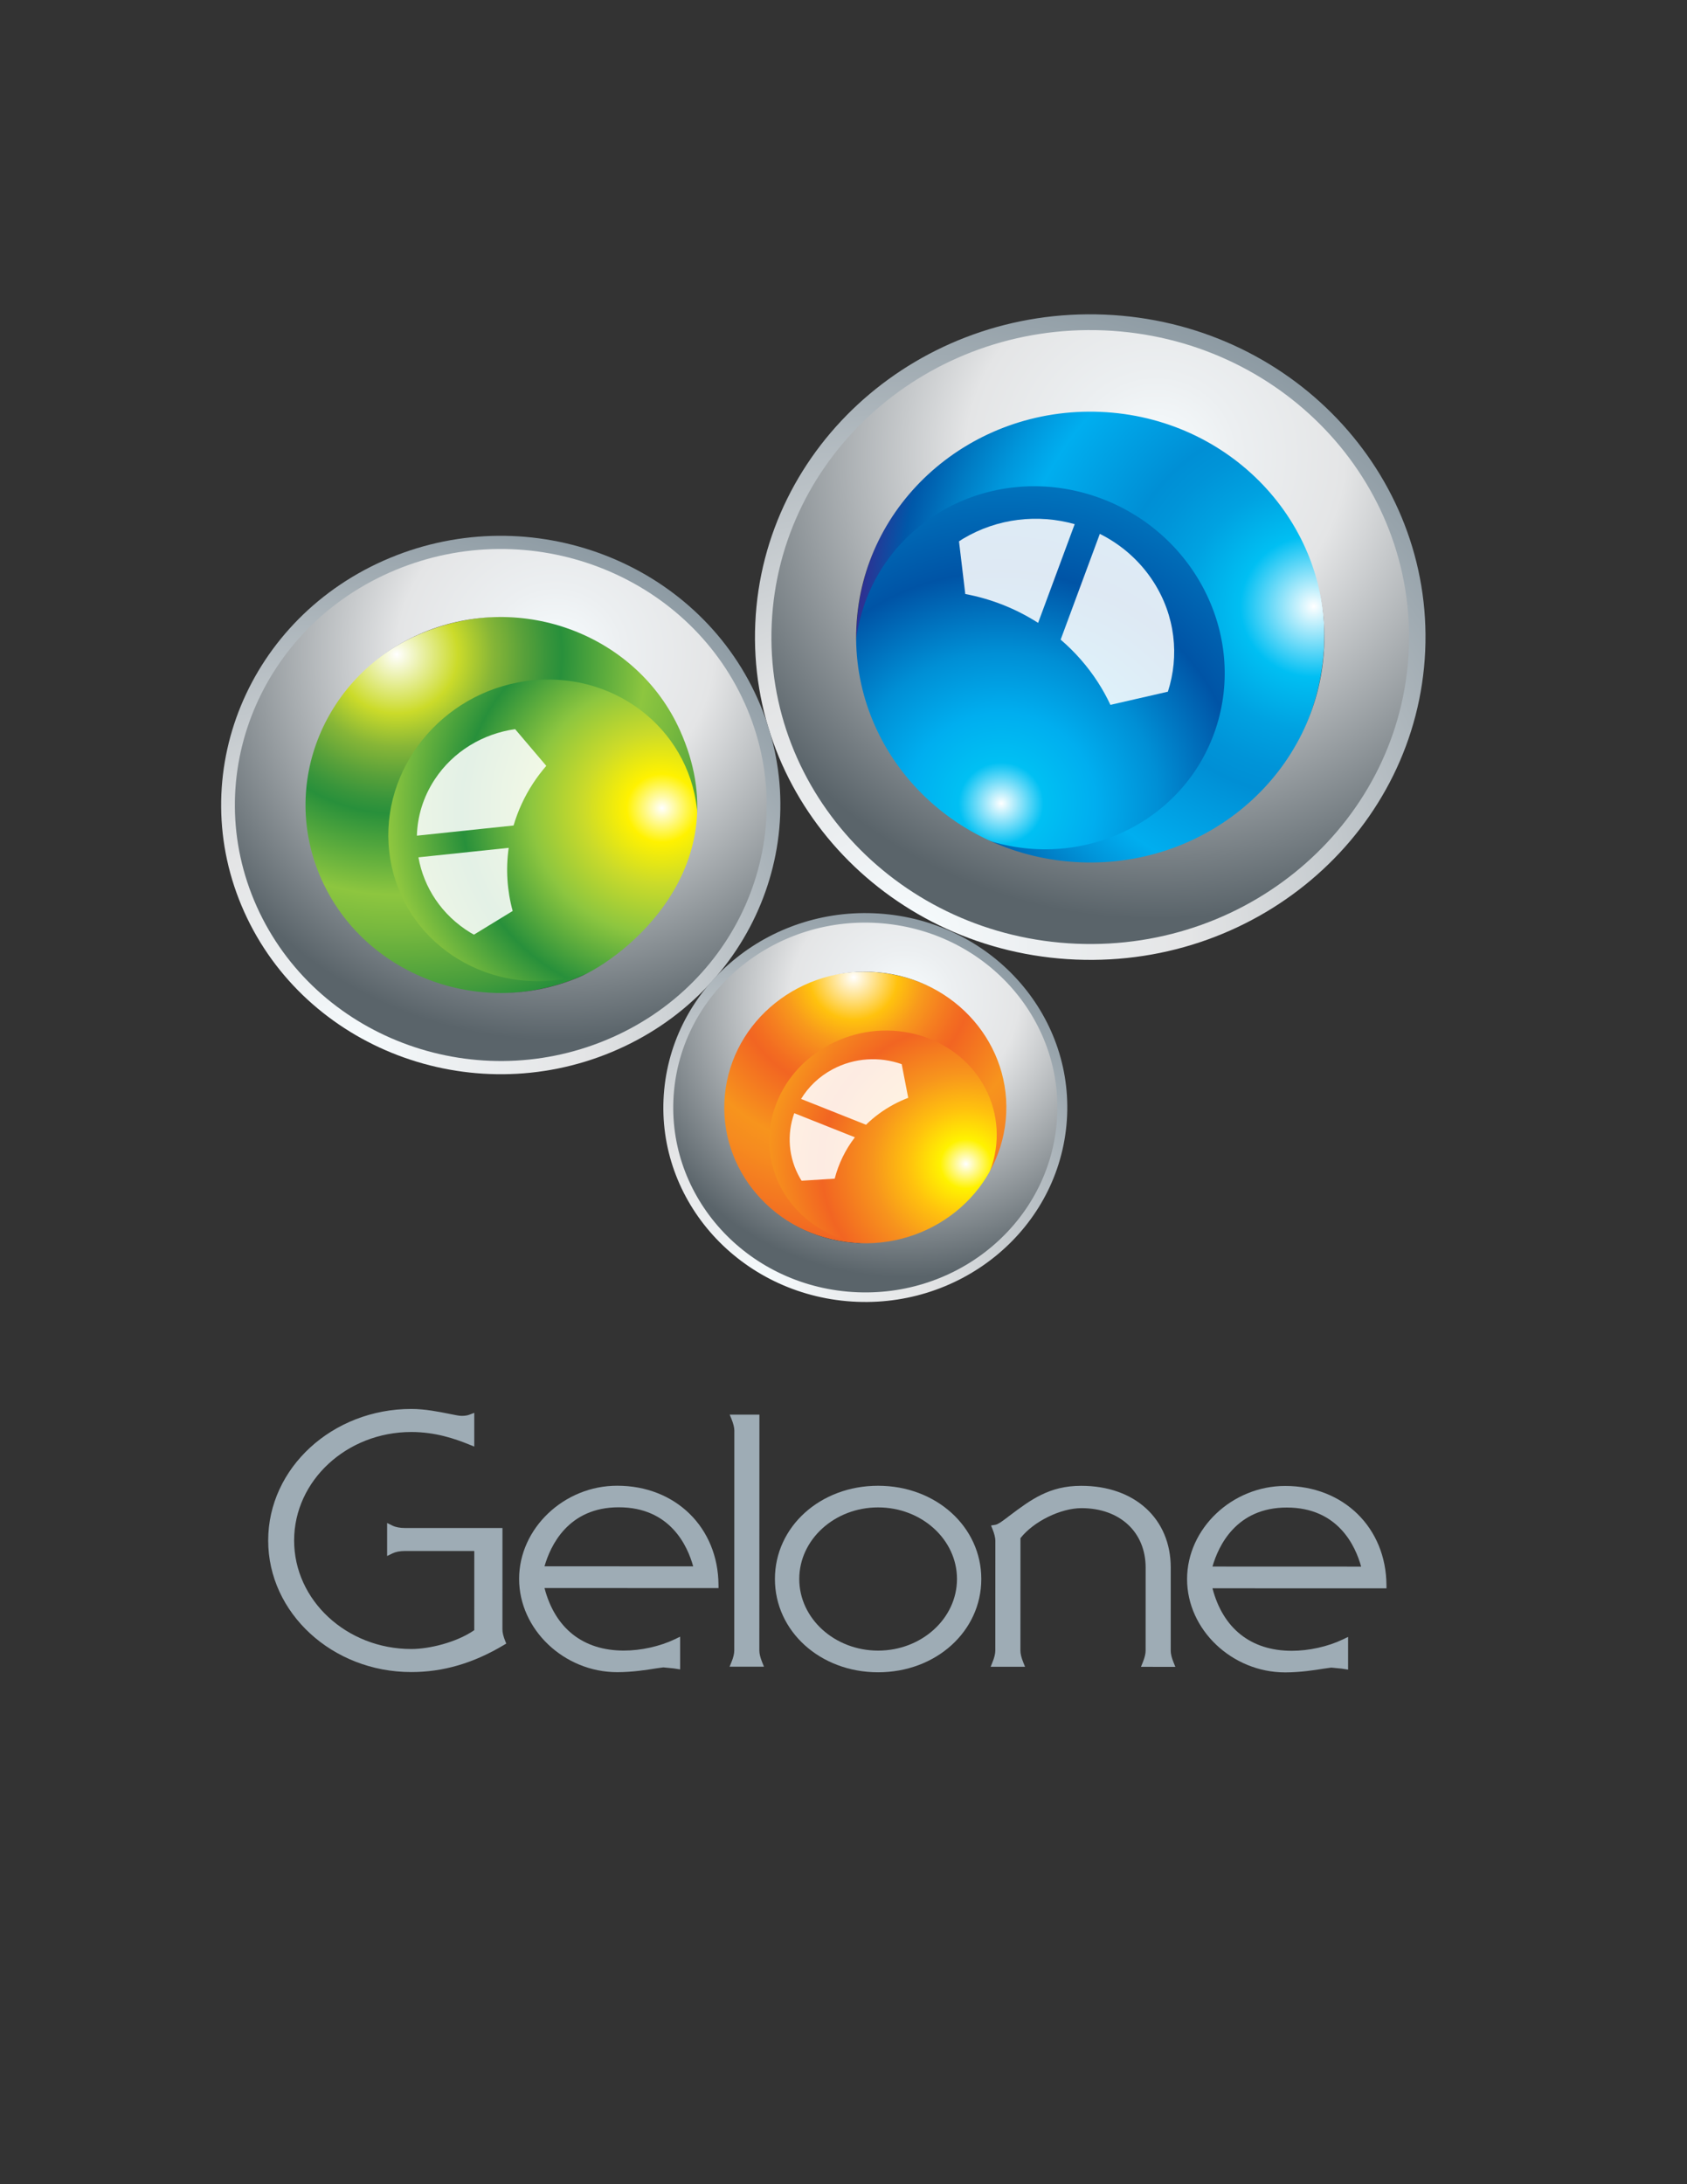
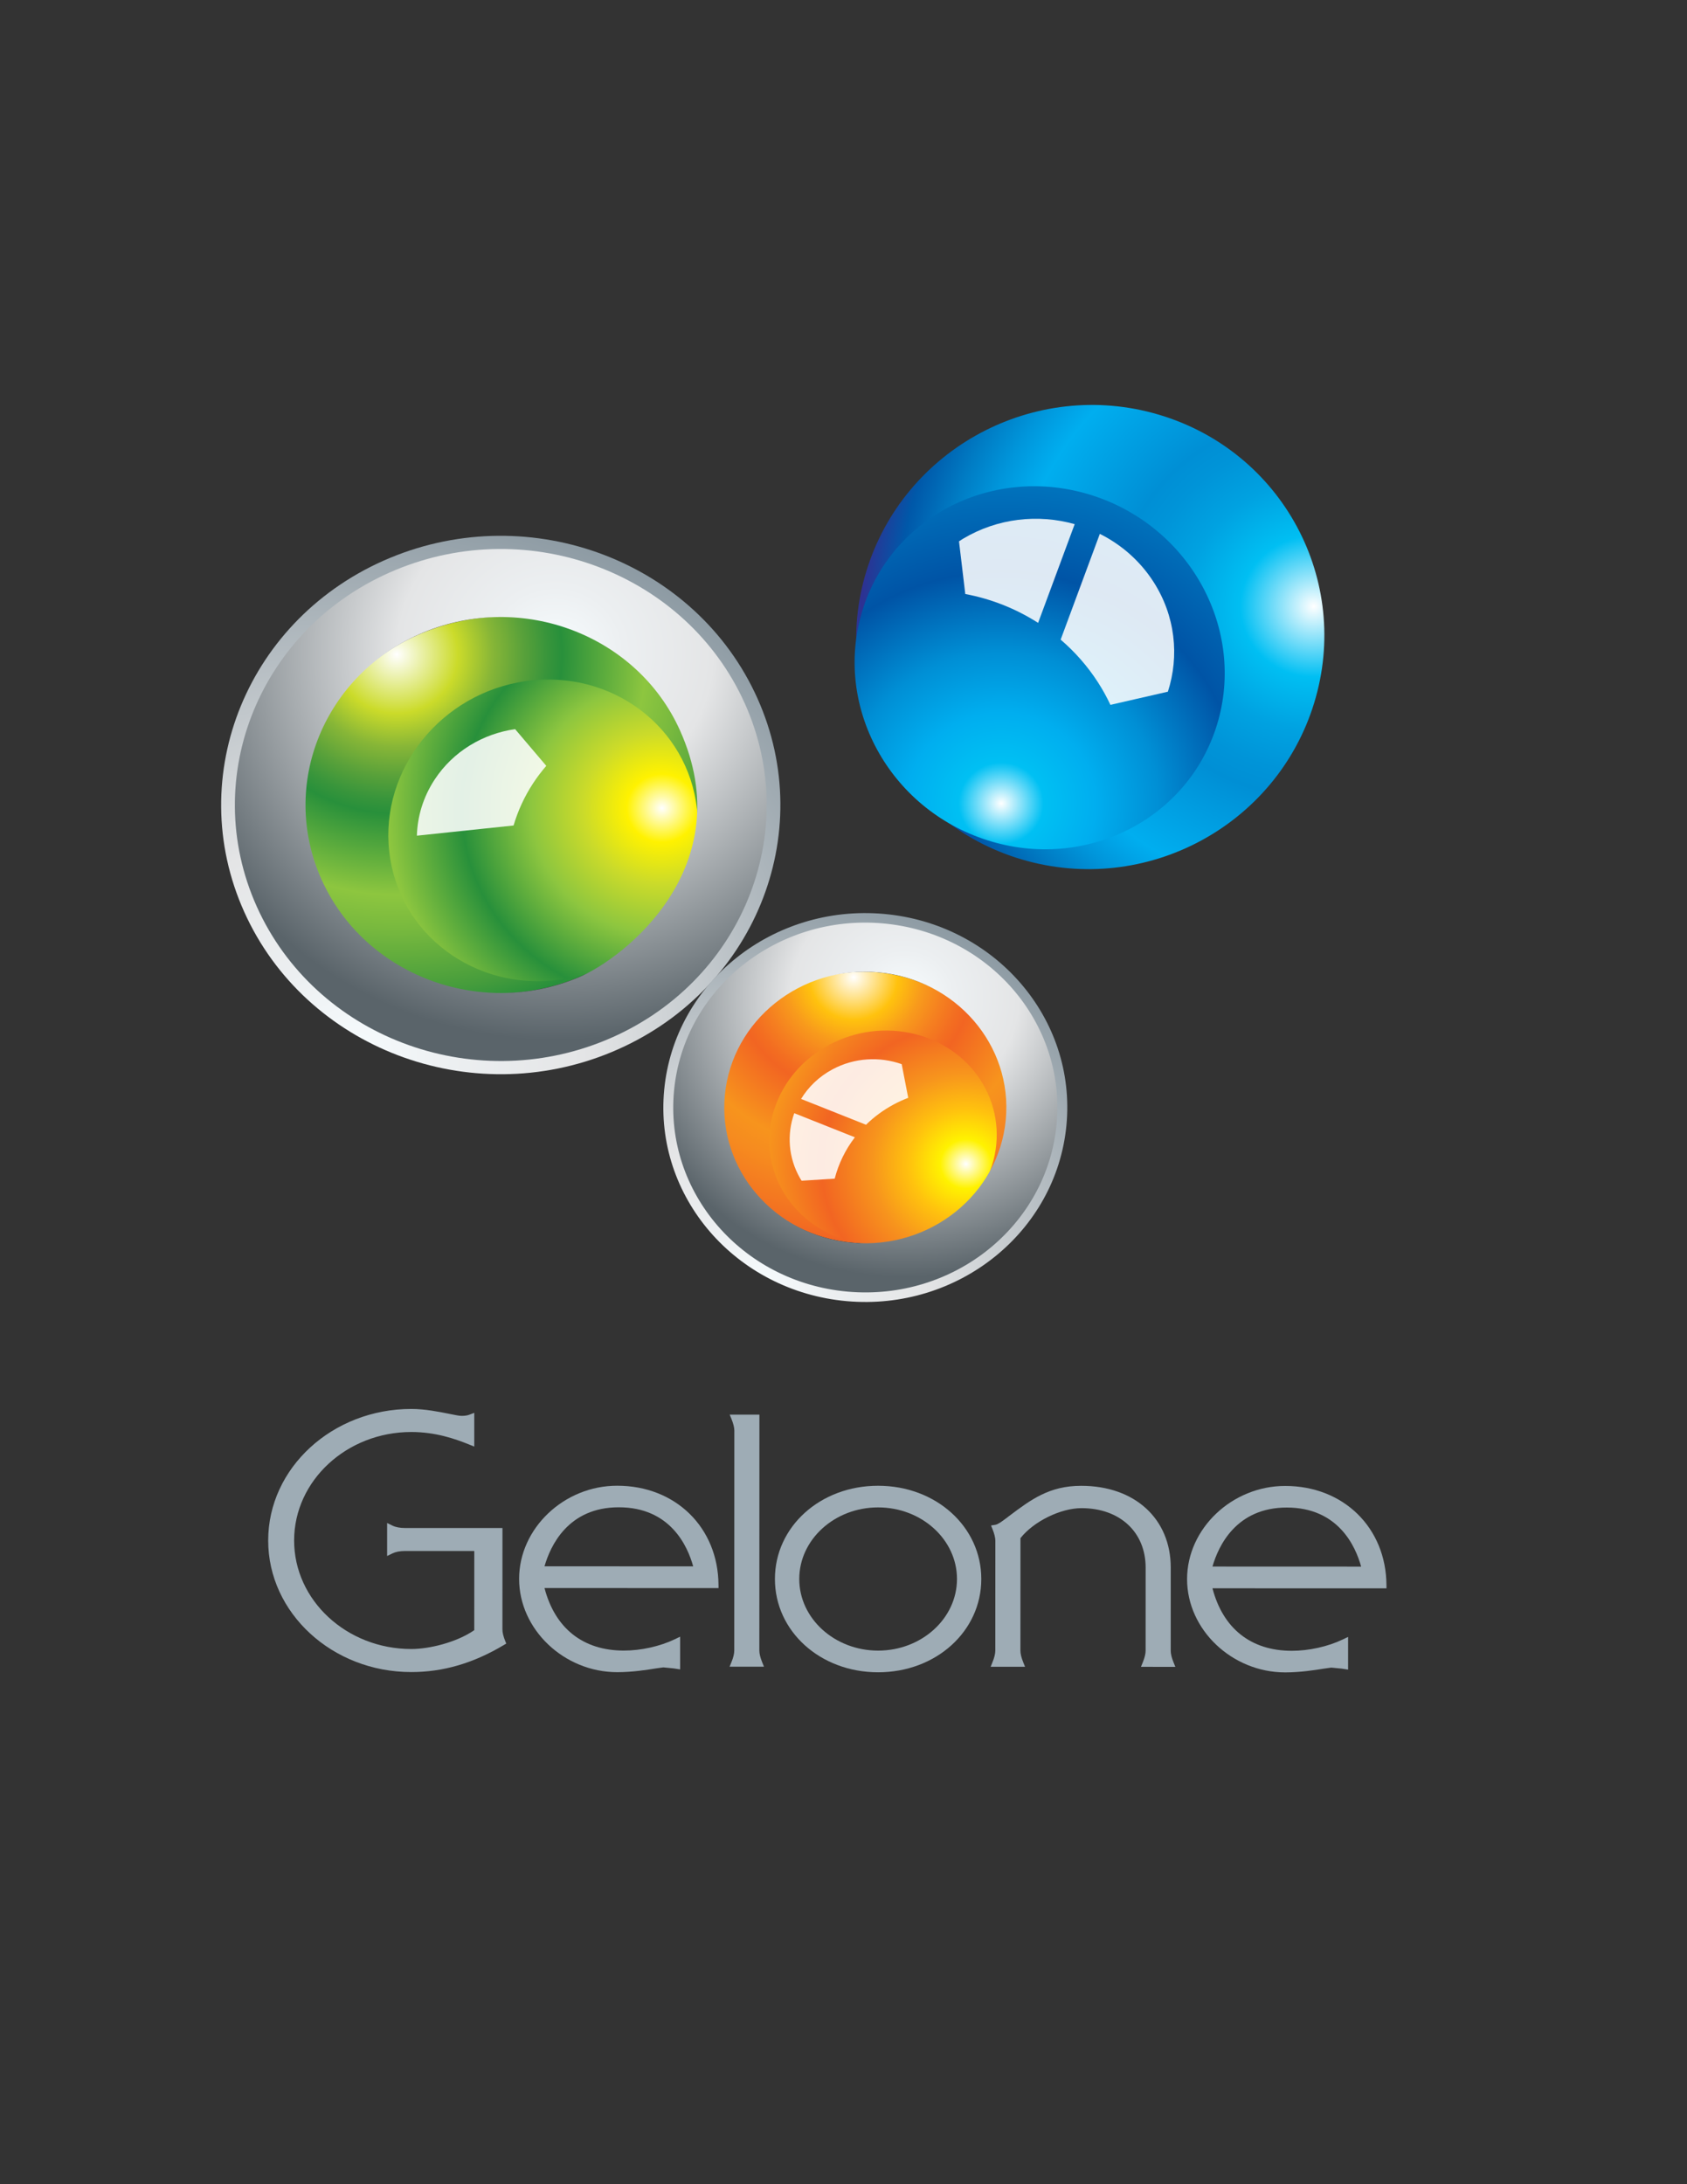
<svg xmlns="http://www.w3.org/2000/svg" version="1.1" id="Layer_1" x="0px" y="0px" viewBox="0 0 612 792" style="enable-background:new 0 0 612 792;" xml:space="preserve">
  <rect x="0" y="0" width="612" height="792" fill="#333333" stroke="none" />
  <style type="text/css">
	.st0{fill:#9EACB5;}
	.st1{fill:url(#SVGID_1_);}
	.st2{fill:url(#SVGID_00000132796840538575013760000014030364522382068890_);}
	.st3{fill:url(#SVGID_00000085252711242299040960000010214302168310101141_);}
	.st4{fill:url(#SVGID_00000123425984739690675260000006529530053671884931_);}
	.st5{opacity:0.87;}
	.st6{fill:#FFFFFF;}
	.st7{fill:url(#SVGID_00000052799456289724710330000010399752093237278625_);}
	.st8{fill:url(#SVGID_00000005263141748548507020000003625605449530379966_);}
	.st9{fill:url(#SVGID_00000083056402778718490230000009544523620300215220_);}
	.st10{fill:url(#SVGID_00000060743707866866337730000011784035963860268181_);}
	.st11{fill:url(#SVGID_00000041998772280433403700000012405577563366075583_);}
	.st12{fill:url(#SVGID_00000077311000257346102550000018229354994661221272_);}
	.st13{fill:url(#SVGID_00000008867220497940558780000006576968394355437215_);}
	.st14{fill:url(#SVGID_00000026845208341372022250000007269964735975273913_);}
</style>
  <g>
    <g>
      <g>
        <g>
          <path class="st0" d="M97.29,558.58c-0.01,26.3,23.27,47.71,51.89,47.72c11.56,0.01,22.56-3.21,33.62-9.82l0.86-0.51l-0.35-0.86      c-0.68-1.67-1.05-3.13-1.04-4.22l0.01-36.82l-35.32-0.01c-1.86,0-3.4-0.29-4.57-0.86l-1.95-0.95l0,11.96l1.95-0.95      c1.17-0.57,2.71-0.86,4.57-0.86c0,0,22.71,0.01,25.1,0.01c0,2.12-0.01,27.53-0.01,28.7c-6.51,4.47-16.32,6.83-22.85,6.83      c-23.45-0.01-42.51-17.67-42.5-39.36c0.01-21.69,19.09-39.34,42.53-39.33c8.67,0,15.75,2.42,20.95,4.53l1.87,0.76l0-12.24      l-1.84,0.7c-0.72,0.27-1.63,0.4-2.85,0.4c-0.72,0-2.38-0.33-4.3-0.72c-3.77-0.76-8.93-1.79-13.83-1.79      C120.6,510.89,97.3,532.28,97.29,558.58z" />
        </g>
      </g>
      <g>
        <g>
          <path class="st0" d="M188.32,572.5c-0.01,18.34,16.29,33.83,35.59,33.84c5.57,0,10.88-0.86,14.05-1.37l2.67-0.37l3.77,0.37      l2.33,0.36l0-1.39l0-10.47l-1.95,0.94c-5.37,2.57-12.28,4.11-18.48,4.1c-14.82-0.01-24.95-8.08-28.77-22.68      c3.25,0,63.13,0.03,63.13,0.03l-0.01-1.18c-0.14-20.82-15.59-35.94-36.72-35.95C204.64,538.69,188.33,554.17,188.32,572.5z       M224.5,546.55c18.65,0.01,24.93,14.03,26.97,21.42c-3.09,0-50.82-0.02-53.94-0.02C199.66,560.55,206.07,546.54,224.5,546.55z" />
        </g>
      </g>
      <g>
        <g>
          <path class="st0" d="M264.71,512.95l0.65,1.58c0.68,1.67,1.04,3.13,1.04,4.23l-0.03,79.79c0,1.1-0.36,2.56-1.05,4.22l-0.65,1.58      l12.48,0l-0.64-1.58c-0.68-1.67-1.04-3.13-1.04-4.23l0.03-85.59L264.71,512.95z" />
        </g>
      </g>
      <g>
        <g>
          <path class="st0" d="M281.12,572.54c-0.01,18.96,16.43,33.83,37.42,33.84c20.99,0.01,37.44-14.84,37.45-33.81      c0.01-18.96-16.43-33.82-37.42-33.83C297.58,538.73,281.13,553.58,281.12,572.54z M289.95,572.54      c0.01-14.31,12.84-25.96,28.62-25.95c15.78,0.01,28.61,11.66,28.6,25.97c-0.01,14.32-12.85,25.96-28.62,25.96      C302.77,598.51,289.94,586.86,289.95,572.54z" />
        </g>
      </g>
      <g>
        <g>
          <path class="st0" d="M366.16,549.66l-0.66,0.5l0.01,0l-0.63,0.47c-1.32,0.99-2.81,2.11-3.82,2.27l-1.54,0.25l0.53,1.31      c0.68,1.68,1.04,3.14,1.04,4.22l-0.02,39.89c0,1.09-0.36,2.55-1.05,4.23l-0.64,1.58l12.48,0l-0.64-1.58      c-0.68-1.67-1.04-3.13-1.04-4.23c0,0,0.02-39.98,0.02-40.83c4.71-6.02,14.55-10.88,22.15-10.88      c13.92,0.01,23.27,8.69,23.26,21.6l-0.01,30.14c0,1.09-0.37,2.56-1.04,4.22l-0.65,1.58l12.48,0.01l-0.64-1.58      c-0.69-1.67-1.04-3.13-1.04-4.23l0.01-30.14c0.01-17.76-13.06-29.7-32.51-29.7C380.65,538.76,373.94,543.81,366.16,549.66z" />
        </g>
      </g>
      <g>
        <g>
          <path class="st0" d="M430.64,572.59c-0.01,18.33,16.29,33.83,35.6,33.83c5.57,0,10.88-0.86,14.05-1.37l2.66-0.37l3.77,0.37      l2.33,0.36l0-1.39l0-10.47l-1.95,0.94c-5.38,2.57-12.29,4.11-18.48,4.1c-14.82-0.01-24.95-8.08-28.77-22.67      c3.25,0,63.13,0.02,63.13,0.02l-0.01-1.18c-0.14-20.82-15.59-35.94-36.72-35.95C446.96,538.79,430.65,554.27,430.64,572.59z       M466.82,546.64c18.65,0.01,24.93,14.03,26.97,21.42c-3.09,0-50.82-0.02-53.94-0.02C441.98,560.65,448.4,546.64,466.82,546.64z" />
        </g>
      </g>
    </g>
  </g>
  <g>
    <g>
      <g>
        <radialGradient id="SVGID_1_" cx="-515.87" cy="740.732" r="145.166" gradientTransform="matrix(-0.716 -1.109 1.153 -0.689 -746.832 158.144)" gradientUnits="userSpaceOnUse">
          <stop offset="0" style="stop-color:#FFFFFF" />
          <stop offset="0.135" style="stop-color:#00BFF3" />
          <stop offset="0.138" style="stop-color:#00BEF2" />
          <stop offset="0.237" style="stop-color:#00A2E1" />
          <stop offset="0.317" style="stop-color:#0094D8" />
          <stop offset="0.365" style="stop-color:#008FD5" />
          <stop offset="0.551" style="stop-color:#00AEEF" />
          <stop offset="0.576" style="stop-color:#00A6E9" />
          <stop offset="0.623" style="stop-color:#0096DB" />
          <stop offset="0.688" style="stop-color:#007CC4" />
          <stop offset="0.765" style="stop-color:#0058A9" />
          <stop offset="0.832" style="stop-color:#2E3192" />
          <stop offset="1" style="stop-color:#0072BC" />
        </radialGradient>
        <path class="st1" d="M370.74,311.66c44.86,13.22,92.31-12.16,105.99-56.71c13.68-44.55-11.6-91.39-56.46-104.62     c-44.8-13.21-92.29,12.18-105.96,56.73C300.63,251.6,325.92,298.45,370.74,311.66z" />
        <radialGradient id="SVGID_00000134967083225986046520000005952382719518018733_" cx="-791.185" cy="649.088" r="91.279" gradientTransform="matrix(-0.69 -1.07 1.112 -0.664 -904.477 -124.258)" gradientUnits="userSpaceOnUse">
          <stop offset="0" style="stop-color:#FFFFFF" />
          <stop offset="0.129" style="stop-color:#00C0F3" />
          <stop offset="0.286" style="stop-color:#00AEEF" />
          <stop offset="0.477" style="stop-color:#008FD5" />
          <stop offset="0.73" style="stop-color:#0054A6" />
          <stop offset="1" style="stop-color:#0072BC" />
        </radialGradient>
        <path style="fill:url(#SVGID_00000134967083225986046520000005952382719518018733_);" d="M397.79,180.15     c35.27,12.21,54.63,49.86,43.24,84.09c-11.4,34.24-49.24,52.09-84.52,39.88c-35.24-12.19-54.61-49.85-43.22-84.09     C324.7,185.8,362.55,167.96,397.79,180.15z" />
      </g>
      <g>
        <radialGradient id="SVGID_00000177451623095665963850000002242423237984298910_" cx="374.596" cy="432.83" r="129.727" gradientTransform="matrix(1.988 8.000000e-04 -7.000000e-04 1.913 -414.205 -487.825)" gradientUnits="userSpaceOnUse">
          <stop offset="0" style="stop-color:#F7FCFE" />
          <stop offset="0.172" style="stop-color:#ECEFF1" />
          <stop offset="0.393" style="stop-color:#E4E5E6" />
          <stop offset="1" style="stop-color:#8A98A1" />
        </radialGradient>
-         <path style="fill:url(#SVGID_00000177451623095665963850000002242423237984298910_);" d="M274,225.94     c-2.9,64.58,49.15,119.21,116.27,122.01c67.1,2.8,123.85-47.3,126.75-111.88c2.9-64.59-49.14-119.2-116.25-121.99     C333.65,111.28,276.9,161.36,274,225.94z M399.37,145.13c49.28,2.05,87.5,42.16,85.37,89.59c-2.13,47.42-43.81,84.21-93.08,82.16     c-49.29-2.06-87.51-42.17-85.38-89.6C308.41,179.86,350.09,143.08,399.37,145.13z" />
      </g>
      <g>
        <radialGradient id="SVGID_00000137838263360179366800000008988859662852857020_" cx="419.33" cy="341.033" r="87.959" gradientTransform="matrix(1.988 8.000000e-04 -7.000000e-04 1.913 -414.205 -487.825)" gradientUnits="userSpaceOnUse">
          <stop offset="0" style="stop-color:#F7FCFE" />
          <stop offset="0.172" style="stop-color:#ECEFF1" />
          <stop offset="0.393" style="stop-color:#E4E5E6" />
          <stop offset="1" style="stop-color:#5A646A" />
        </radialGradient>
-         <path style="fill:url(#SVGID_00000137838263360179366800000008988859662852857020_);" d="M279.96,226.19     C277.2,287.6,326.7,339.55,390.52,342.2c63.81,2.66,117.78-44.98,120.54-106.39c2.76-61.42-46.73-113.35-110.54-116.01     C336.69,117.15,282.72,164.78,279.96,226.19z M399.19,149.35c46.86,1.95,83.2,40.09,81.18,85.19     c-2.03,45.1-41.66,80.08-88.52,78.13c-46.87-1.96-83.22-40.1-81.19-85.2C312.68,182.37,352.31,147.4,399.19,149.35z" />
      </g>
      <g class="st5">
        <path class="st6" d="M349.33,195.37c-0.49,0.29-0.95,0.61-1.43,0.92l2.28,19.1c9.35,1.76,18.35,5.3,26.42,10.47l13.27-35.8     C376.67,186.34,361.94,187.83,349.33,195.37z" />
        <path class="st6" d="M418.42,210.92c-4.92-7.63-11.71-13.48-19.43-17.34l-14.21,38.35c5.13,4.41,9.73,9.58,13.55,15.51     c1.71,2.65,3.2,5.38,4.5,8.14l20.85-4.77C427.86,237.87,426.42,223.33,418.42,210.92z" />
      </g>
    </g>
    <g>
      <g>
        <radialGradient id="SVGID_00000059273060777946159870000001924236581806812315_" cx="-99.556" cy="419.293" r="121.052" gradientTransform="matrix(-0.725 1.104 -1.147 -0.698 552.658 639.888)" gradientUnits="userSpaceOnUse">
          <stop offset="0" style="stop-color:#FFFFFF" />
          <stop offset="0.135" style="stop-color:#CBDB2A" />
          <stop offset="0.212" style="stop-color:#87B637" />
          <stop offset="0.28" style="stop-color:#59A13A" />
          <stop offset="0.333" style="stop-color:#38953B" />
          <stop offset="0.365" style="stop-color:#28903B" />
          <stop offset="0.551" style="stop-color:#8DC63F" />
          <stop offset="0.629" style="stop-color:#78B93E" />
          <stop offset="0.774" style="stop-color:#459C3C" />
          <stop offset="0.832" style="stop-color:#28903B" />
          <stop offset="1" style="stop-color:#8DC63F" />
        </radialGradient>
        <path style="fill:url(#SVGID_00000059273060777946159870000001924236581806812315_);" d="M253.56,280.44     c-6.01-37.2-43.07-62.23-82.77-55.89c-39.71,6.33-67.03,41.63-61.02,78.83c6.01,37.15,43.08,62.2,82.79,55.86     C232.25,352.91,259.57,317.6,253.56,280.44z" />
        <radialGradient id="SVGID_00000052815279783655827460000015670862324235339680_" cx="-359.08" cy="332.102" r="76.113" gradientTransform="matrix(-0.699 1.065 -1.106 -0.673 356.487 898.963)" gradientUnits="userSpaceOnUse">
          <stop offset="0" style="stop-color:#FFFFFF" />
          <stop offset="0.129" style="stop-color:#FFF200" />
          <stop offset="0.286" style="stop-color:#CBDB2A" />
          <stop offset="0.477" style="stop-color:#8DC63F" />
          <stop offset="0.73" style="stop-color:#28903B" />
          <stop offset="1" style="stop-color:#8DC63F" />
        </radialGradient>
-         <path style="fill:url(#SVGID_00000052815279783655827460000015670862324235339680_);" d="M141.19,308.75     c-3.31-29.9,18.99-57.58,49.83-61.81c30.84-4.23,58.53,16.6,61.84,46.51c3.32,29.88-18.99,57.57-49.83,61.79     C172.2,359.47,144.51,338.63,141.19,308.75z" />
+         <path style="fill:url(#SVGID_00000052815279783655827460000015670862324235339680_);" d="M141.19,308.75     c-3.31-29.9,18.99-57.58,49.83-61.81c30.84-4.23,58.53,16.6,61.84,46.51c3.32,29.88-18.99,57.57-49.83,61.79     C172.2,359.47,144.51,338.63,141.19,308.75" />
      </g>
      <g>
        <radialGradient id="SVGID_00000119102098660947399190000016086255794573038480_" cx="272.494" cy="455.193" r="108.197" gradientTransform="matrix(1.988 8.000000e-04 -7.000000e-04 1.913 -414.205 -487.825)" gradientUnits="userSpaceOnUse">
          <stop offset="0" style="stop-color:#F7FCFE" />
          <stop offset="0.172" style="stop-color:#ECEFF1" />
          <stop offset="0.393" style="stop-color:#E4E5E6" />
          <stop offset="1" style="stop-color:#8A98A1" />
        </radialGradient>
        <path style="fill:url(#SVGID_00000119102098660947399190000016086255794573038480_);" d="M221.93,381.47     c51.41-21.41,75.05-78.85,52.81-128.33c-22.24-49.46-81.94-72.21-133.34-50.81c-51.41,21.41-75.05,78.85-52.81,128.31     C110.83,380.12,170.54,402.88,221.93,381.47z M113.32,320.35c-16.33-36.33,1.02-78.51,38.78-94.23     c37.75-15.71,81.59,0.99,97.92,37.32c16.33,36.33-1.03,78.52-38.78,94.23C173.49,373.39,129.65,356.69,113.32,320.35z" />
      </g>
      <g>
        <radialGradient id="SVGID_00000136413291235602211990000000582975513520627620_" cx="309.803" cy="378.633" r="73.359" gradientTransform="matrix(1.988 8.000000e-04 -7.000000e-04 1.913 -414.205 -487.825)" gradientUnits="userSpaceOnUse">
          <stop offset="0" style="stop-color:#F7FCFE" />
          <stop offset="0.172" style="stop-color:#ECEFF1" />
          <stop offset="0.393" style="stop-color:#E4E5E6" />
          <stop offset="1" style="stop-color:#5A646A" />
        </radialGradient>
        <path style="fill:url(#SVGID_00000136413291235602211990000000582975513520627620_);" d="M219.96,377.08     c48.89-20.35,71.37-74.98,50.22-122.04c-21.14-47.04-77.92-68.67-126.8-48.32c-48.89,20.35-71.37,74.98-50.22,122.02     C114.31,375.79,171.08,397.43,219.96,377.08z M116.67,318.96c-15.53-34.55,0.98-74.66,36.88-89.61     c35.9-14.94,77.59,0.94,93.12,35.48c22.11,49.18-19.9,82.54-36.88,89.62C173.89,369.39,132.2,353.51,116.67,318.96z" />
      </g>
      <g class="st5">
-         <path class="st6" d="M170.69,338.21c0.41,0.25,0.82,0.47,1.24,0.7l14.06-8.59c-2.03-7.39-2.54-15.18-1.45-22.89l-32.74,3.44     C153.71,321.75,160.23,331.85,170.69,338.21z" />
        <path class="st6" d="M157.68,282.67c-4.16,6.33-6.25,13.36-6.45,20.35l35.08-3.69c1.57-5.31,3.93-10.51,7.16-15.42     c1.45-2.2,3.03-4.26,4.71-6.21l-11.31-13.31C175.25,266.05,164.44,272.37,157.68,282.67z" />
      </g>
    </g>
    <g>
      <g>
        <radialGradient id="SVGID_00000010284047763330793080000014590225876188376728_" cx="-230.57" cy="315.602" r="87.452" gradientTransform="matrix(-1.186 0.634 -0.658 -1.142 243.881 860.947)" gradientUnits="userSpaceOnUse">
          <stop offset="0" style="stop-color:#FFFFFF" />
          <stop offset="0.135" style="stop-color:#FFC20E" />
          <stop offset="0.212" style="stop-color:#F89A1C" />
          <stop offset="0.28" style="stop-color:#F57F20" />
          <stop offset="0.333" style="stop-color:#F36D21" />
          <stop offset="0.365" style="stop-color:#F26522" />
          <stop offset="0.551" style="stop-color:#F7941D" />
          <stop offset="0.629" style="stop-color:#F68B1F" />
          <stop offset="0.774" style="stop-color:#F37221" />
          <stop offset="0.832" style="stop-color:#F26522" />
          <stop offset="1" style="stop-color:#F7941D" />
        </radialGradient>
        <path style="fill:url(#SVGID_00000010284047763330793080000014590225876188376728_);" d="M363.62,418.31     c9.58-25.59-4.89-53.81-32.34-63.04c-27.45-9.23-57.48,4.03-67.07,29.62c-9.58,25.55,4.9,53.8,32.36,63.03     C324,457.14,354.03,443.87,363.62,418.31z" />
        <radialGradient id="SVGID_00000022548861360989957920000009249232282441590165_" cx="-493.985" cy="250.19" r="54.99" gradientTransform="matrix(-1.144 0.611 -0.635 -1.101 -55.843 999.341)" gradientUnits="userSpaceOnUse">
          <stop offset="0" style="stop-color:#FFFFFF" />
          <stop offset="0.129" style="stop-color:#FFF200" />
          <stop offset="0.286" style="stop-color:#FFC20E" />
          <stop offset="0.477" style="stop-color:#F7941D" />
          <stop offset="0.73" style="stop-color:#F26522" />
          <stop offset="1" style="stop-color:#F7941D" />
        </radialGradient>
        <path style="fill:url(#SVGID_00000022548861360989957920000009249232282441590165_);" d="M282.18,398.77     c8.68-20.06,32.78-30.17,53.85-22.56c21.07,7.61,31.12,30.05,22.45,50.11c-8.66,20.05-32.78,30.15-53.85,22.55     C283.57,441.26,273.52,418.82,282.18,398.77z" />
      </g>
      <g>
        <radialGradient id="SVGID_00000031209886830567886670000003732503634053111175_" cx="346.625" cy="499.224" r="78.156" gradientTransform="matrix(1.988 8.000000e-04 -7.000000e-04 1.913 -414.205 -487.825)" gradientUnits="userSpaceOnUse">
          <stop offset="0" style="stop-color:#F7FCFE" />
          <stop offset="0.172" style="stop-color:#ECEFF1" />
          <stop offset="0.393" style="stop-color:#E4E5E6" />
          <stop offset="1" style="stop-color:#8A98A1" />
        </radialGradient>
        <path style="fill:url(#SVGID_00000031209886830567886670000003732503634053111175_);" d="M307.17,471.8     c40.29,3.58,75.98-24.95,79.7-63.73c3.72-38.77-25.94-73.1-66.22-76.68c-40.3-3.58-75.97,24.95-79.69,63.72     C237.23,433.88,266.88,468.22,307.17,471.8z M260.33,396.82c2.74-28.47,28.93-49.42,58.53-46.79     c29.58,2.63,51.36,27.84,48.63,56.32c-2.74,28.48-28.93,49.42-58.53,46.79C279.38,450.52,257.6,425.31,260.33,396.82z" />
      </g>
      <g>
        <radialGradient id="SVGID_00000055677633271865083490000000871591145930493613_" cx="373.577" cy="443.925" r="52.988" gradientTransform="matrix(1.988 8.000000e-04 -7.000000e-04 1.913 -414.205 -487.825)" gradientUnits="userSpaceOnUse">
          <stop offset="0" style="stop-color:#F7FCFE" />
          <stop offset="0.172" style="stop-color:#ECEFF1" />
          <stop offset="0.393" style="stop-color:#E4E5E6" />
          <stop offset="1" style="stop-color:#5A646A" />
        </radialGradient>
        <path style="fill:url(#SVGID_00000055677633271865083490000000871591145930493613_);" d="M307.5,468.35     c38.32,3.41,72.25-23.72,75.79-60.6c3.54-36.87-24.66-69.52-62.98-72.92c-38.32-3.41-72.25,23.72-75.78,60.59     C241,432.3,269.19,464.95,307.5,468.35z M262.96,397.06c2.6-27.08,27.51-47,55.65-44.5c28.14,2.5,48.85,26.47,46.25,53.55     c-2.6,27.08-27.52,47-55.66,44.5C281.07,448.12,260.37,424.14,262.96,397.06z" />
      </g>
      <g class="st5">
        <path class="st6" d="M290.27,427.28c0.17,0.29,0.35,0.56,0.53,0.86l12.01-0.76c1.38-5.37,3.85-10.47,7.32-14.99l-21.99-8.74     C285.43,411.19,285.93,419.76,290.27,427.28z" />
        <path class="st6" d="M302.03,387.74c-4.92,2.63-8.77,6.38-11.42,10.74l23.56,9.36c2.91-2.85,6.28-5.35,10.09-7.39     c1.71-0.91,3.45-1.7,5.22-2.37l-2.37-12.21C319.16,383.06,310.02,383.47,302.03,387.74z" />
      </g>
    </g>
  </g>
</svg>